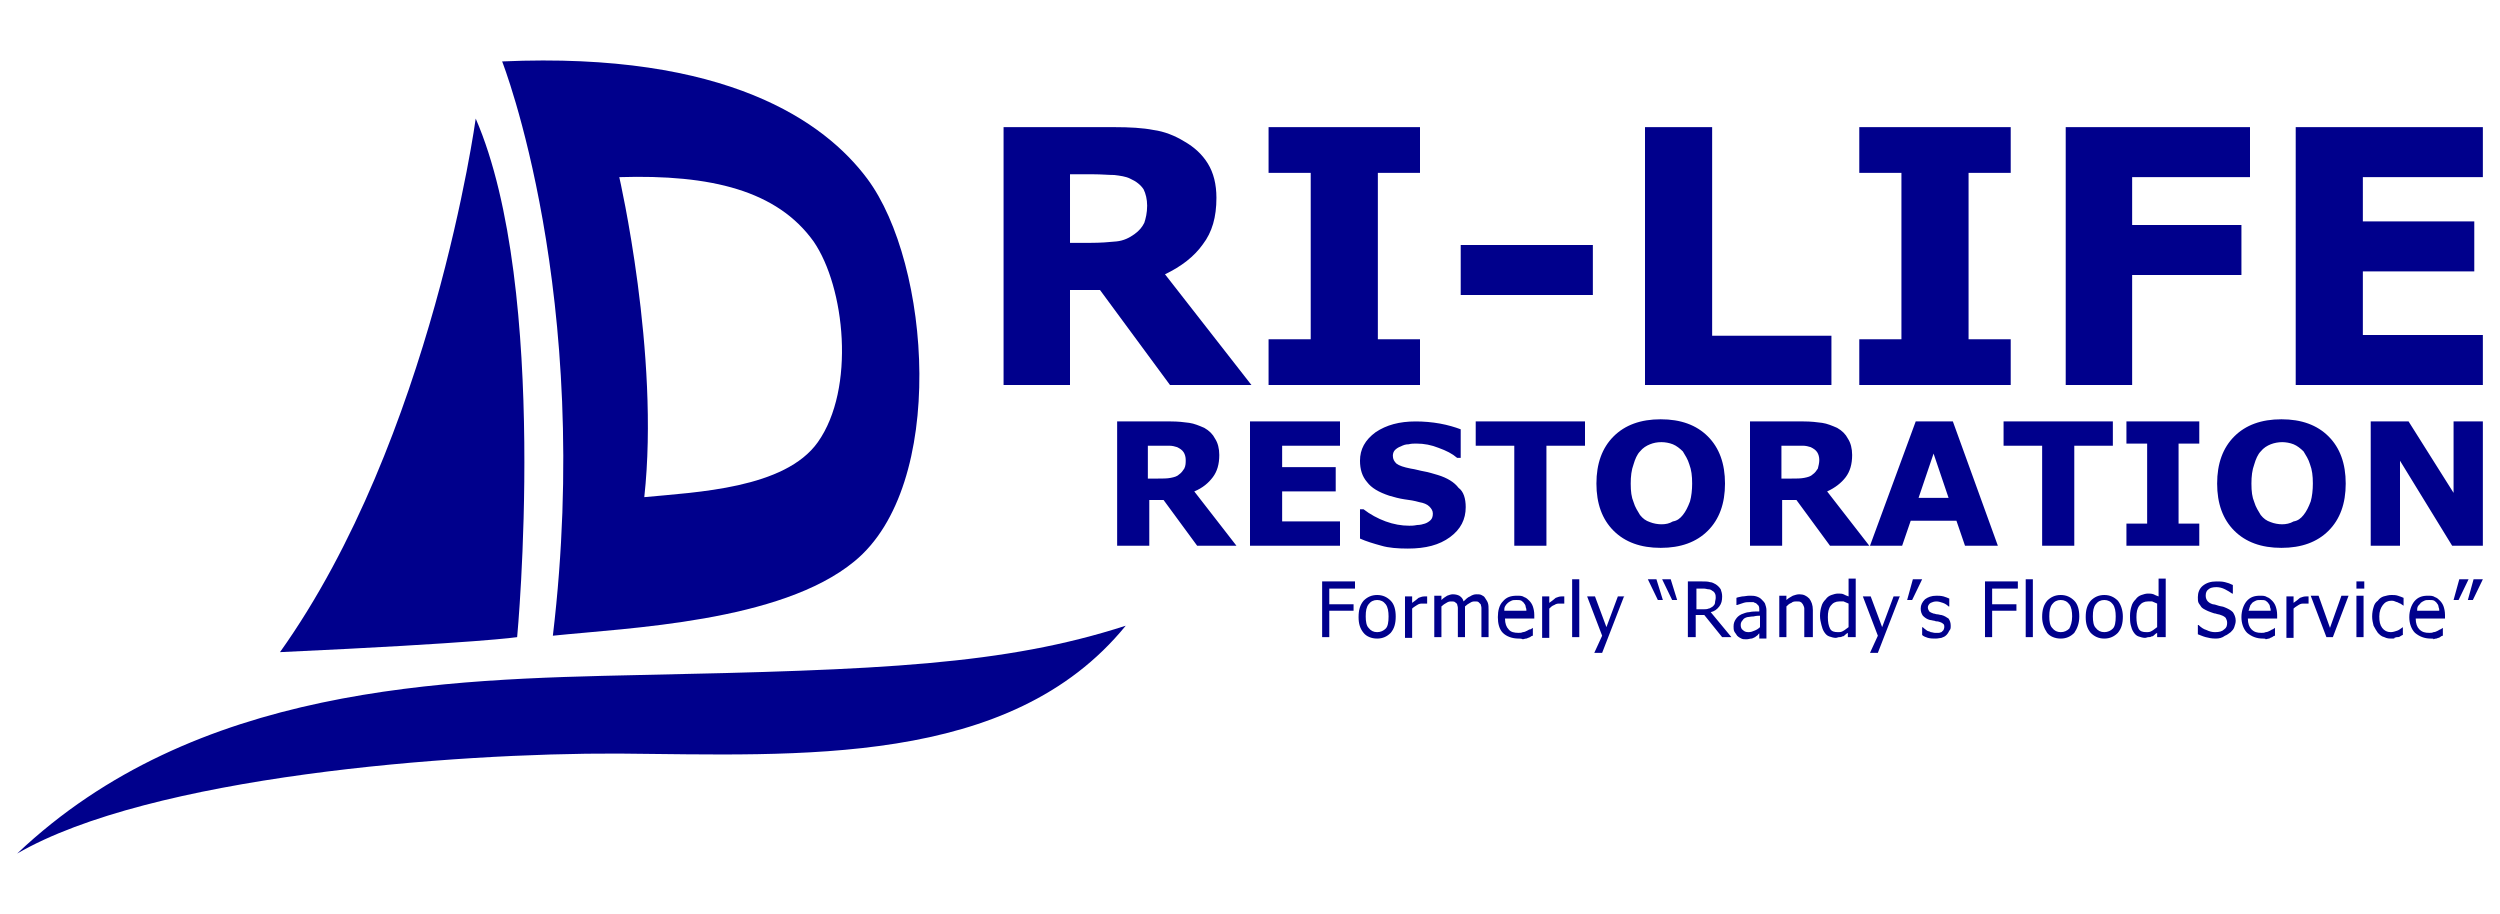
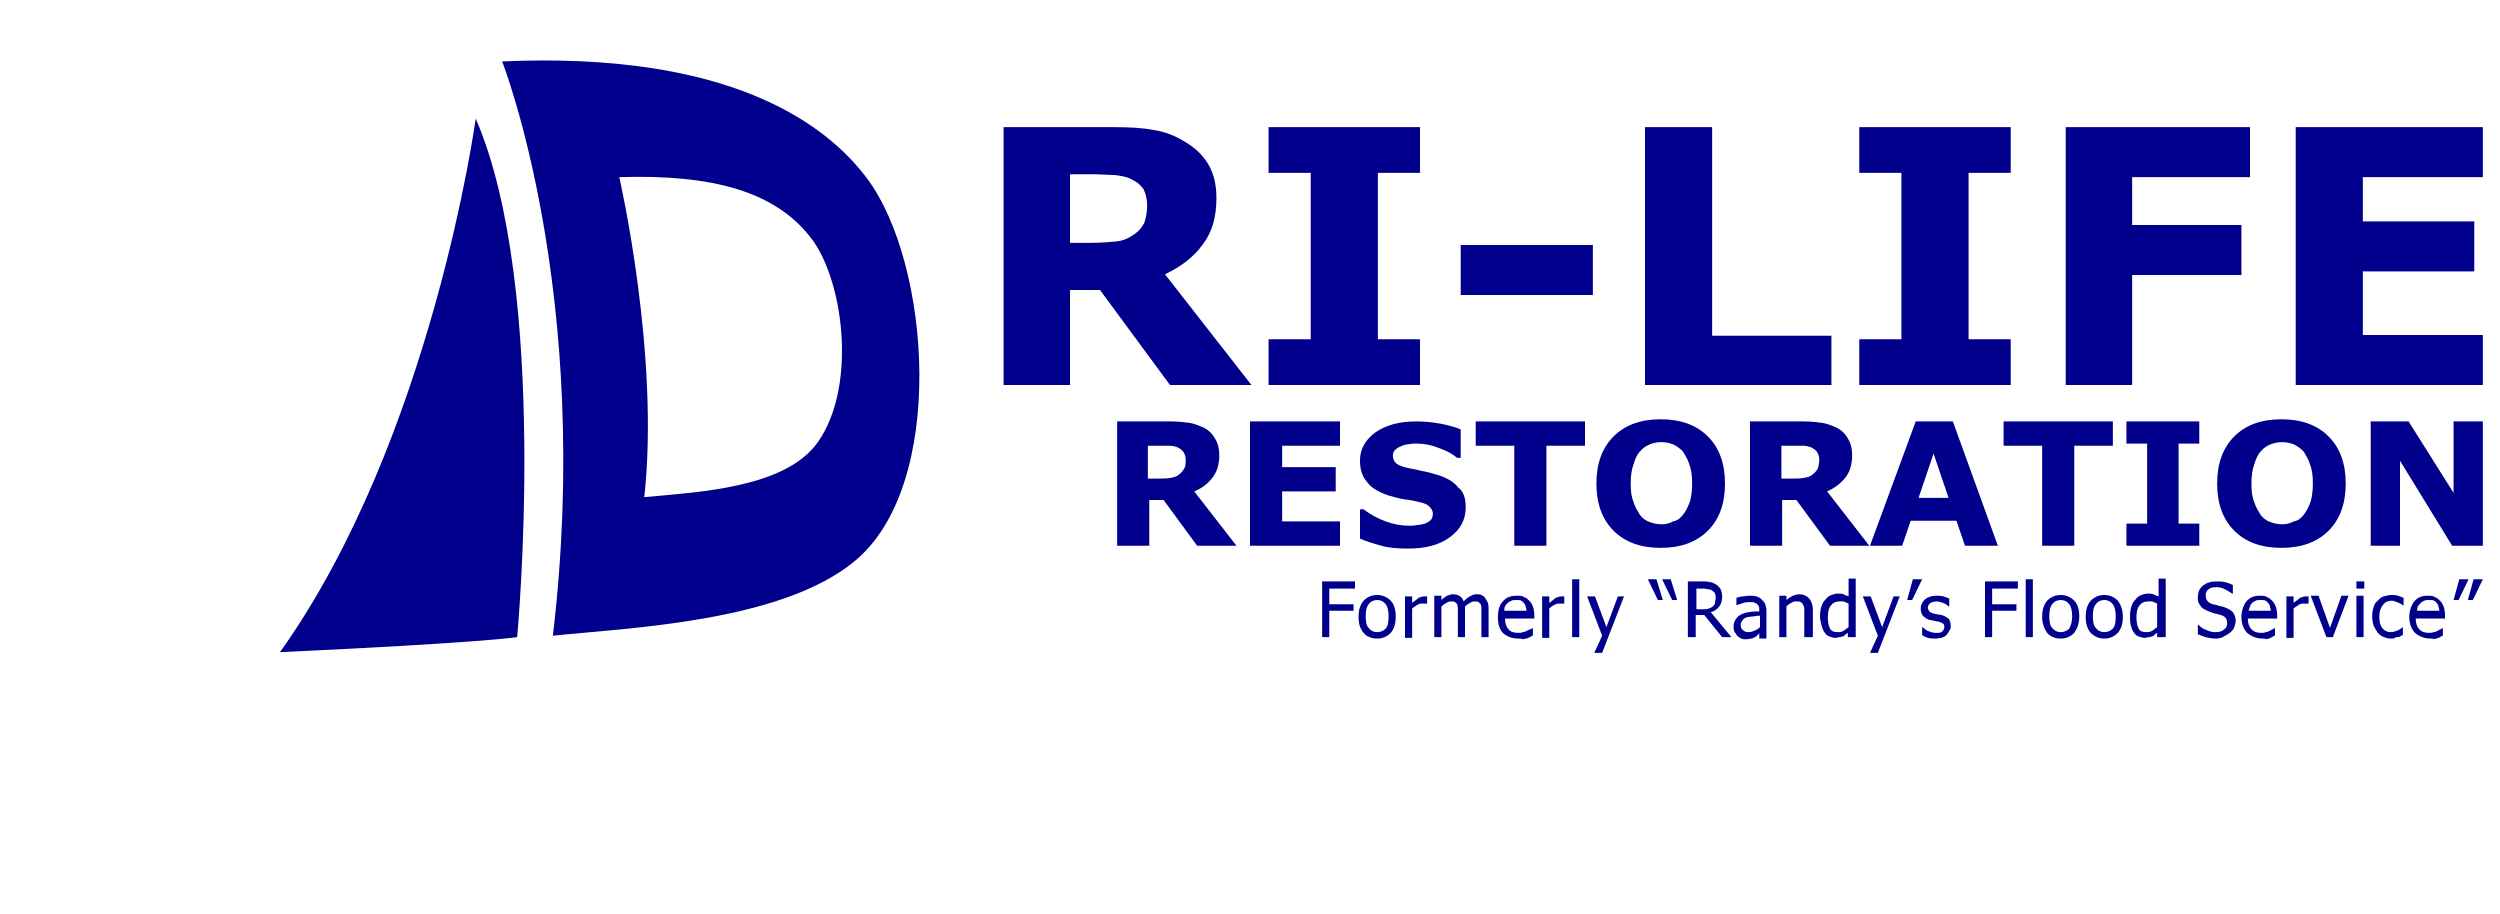
<svg xmlns="http://www.w3.org/2000/svg" id="Layer_1" x="0px" y="0px" viewBox="0 0 350 128" style="enable-background:new 0 0 350 128;" xml:space="preserve">
  <style type="text/css">	.st0{fill-rule:evenodd;clip-rule:evenodd;fill:#00008C;}	.st1{fill:#00008C;}</style>
  <g>
    <path class="st0" d="M66.6,16.6c0,0-6.1,44.8-27.4,74.7c28.2-1.3,33.2-2.1,33.2-2.1S77,40.6,66.6,16.6L66.6,16.6z" />
    <path class="st0" d="M70.3,8.6c0,0,12.8,32.5,7.1,80.4c10.5-1.1,31.9-1.9,42.2-10.4c13-10.6,10.7-41.7,1.8-53.6  C115.5,17.1,101.8,7.2,70.3,8.6L70.3,8.6z M86.7,24.8c0,0,5.7,24.8,3.5,44.8c7.3-0.7,19.7-1.2,24.3-7.7c5.3-7.5,3.8-21.7-0.6-28.1  C108.8,26.7,99.6,24.4,86.7,24.8L86.7,24.8z" />
-     <path class="st0" d="M2.4,119.5c24.9-23.6,59.7-24.4,87.2-25c33.7-0.7,51-1.4,68-6.9c-16.2,19.9-45.8,18.1-71,17.9  C63.4,105.4,21,108.7,2.4,119.5L2.4,119.5z" />
    <path class="st1" d="M160.6,28.8c0-0.9-0.2-1.7-0.5-2.3c-0.4-0.6-1-1.1-1.9-1.5c-0.6-0.3-1.4-0.4-2.2-0.5c-0.8,0-1.8-0.1-2.9-0.1  h-3.3v9.6h2.8c1.5,0,2.7-0.1,3.7-0.2c1-0.1,1.8-0.5,2.5-1c0.7-0.5,1.1-1,1.4-1.6C160.4,30.6,160.6,29.8,160.6,28.8L160.6,28.8z   M175.2,53.9h-11.4L154,40.6h-4.2v13.3h-9.3V17.8H156c2.1,0,4,0.1,5.5,0.4c1.5,0.2,3,0.8,4.3,1.6c1.4,0.8,2.5,1.8,3.3,3.1  c0.8,1.3,1.2,2.9,1.2,4.8c0,2.7-0.6,4.8-1.9,6.5c-1.2,1.7-3,3.1-5.3,4.2L175.2,53.9z M198.8,53.9h-21.2v-6.4h5.9V24.2h-5.9v-6.4  h21.2v6.4h-5.9v23.3h5.9V53.9z M223,41.3h-18.5v-7H223V41.3z M256.4,53.9h-26.1V17.8h9.4v29.2h16.7V53.9z M281.5,53.9h-21.2v-6.4  h5.9V24.2h-5.9v-6.4h21.2v6.4h-5.9v23.3h5.9V53.9z M315,24.8h-16.5v6.7h15.3v7h-15.3v15.4h-9.3V17.8H315V24.8z M347.6,53.9h-26.2  V17.8h26.2v7h-16.8V31h15.6v7h-15.6v8.9h16.8V53.9z" />
    <path class="st1" d="M166,64.4c0-0.4-0.1-0.8-0.3-1.1c-0.2-0.3-0.5-0.5-0.9-0.7c-0.3-0.1-0.7-0.2-1.1-0.2c-0.4,0-0.9,0-1.4,0h-1.6  v4.6h1.4c0.7,0,1.3,0,1.8-0.1c0.5-0.1,0.9-0.2,1.2-0.5c0.3-0.2,0.5-0.5,0.7-0.8C166,65.2,166,64.8,166,64.4L166,64.4z M173.1,76.4  h-5.5l-4.7-6.4h-2v6.4h-4.5V59h7.5c1,0,1.9,0.1,2.6,0.2c0.7,0.1,1.4,0.4,2.1,0.7c0.7,0.4,1.2,0.9,1.5,1.5c0.4,0.6,0.6,1.4,0.6,2.3  c0,1.3-0.3,2.3-0.9,3.1c-0.6,0.8-1.4,1.5-2.6,2L173.1,76.4z M187.6,76.4H175V59h12.6v3.4h-8.1v3h7.5v3.4h-7.5V73h8.1V76.4z   M205.2,71c0,1.7-0.7,3.1-2.2,4.2s-3.4,1.6-5.9,1.6c-1.4,0-2.7-0.1-3.7-0.4c-1.1-0.3-2.1-0.6-3-1v-4.1h0.5c0.9,0.7,2,1.3,3.1,1.7  c1.1,0.4,2.2,0.6,3.3,0.6c0.3,0,0.6,0,1.1-0.1c0.4,0,0.8-0.1,1.1-0.2c0.3-0.1,0.6-0.3,0.8-0.5c0.2-0.2,0.3-0.5,0.3-0.9  c0-0.4-0.2-0.7-0.5-1c-0.3-0.3-0.8-0.5-1.4-0.6c-0.7-0.2-1.3-0.3-2.1-0.4c-0.7-0.1-1.4-0.3-2.1-0.5c-1.5-0.5-2.5-1.1-3.1-1.9  c-0.7-0.8-1-1.8-1-3c0-1.6,0.7-2.9,2.2-4c1.5-1,3.3-1.5,5.6-1.5c1.1,0,2.3,0.1,3.4,0.3c1.1,0.2,2.1,0.5,2.9,0.8v4h-0.5  c-0.7-0.6-1.5-1-2.6-1.4c-1-0.4-2-0.6-3.1-0.6c-0.4,0-0.7,0-1.1,0.1c-0.4,0-0.7,0.1-1.1,0.3c-0.3,0.1-0.6,0.3-0.8,0.5  c-0.2,0.2-0.3,0.5-0.3,0.8c0,0.5,0.2,0.8,0.5,1.1c0.4,0.3,1,0.5,2,0.7c0.7,0.1,1.3,0.3,1.9,0.4c0.6,0.1,1.2,0.3,1.9,0.5  c1.3,0.4,2.3,1,2.9,1.8C204.9,68.8,205.2,69.8,205.2,71L205.2,71z M221.9,62.4h-5.4v14H212v-14h-5.4V59h15.3V62.4z M241.5,67.7  c0,2.8-0.8,5-2.4,6.6c-1.6,1.6-3.8,2.4-6.6,2.4c-2.8,0-5-0.8-6.6-2.4c-1.6-1.6-2.4-3.8-2.4-6.6c0-2.8,0.8-5,2.4-6.6  c1.6-1.6,3.8-2.4,6.6-2.4c2.8,0,5,0.8,6.6,2.4C240.7,62.7,241.5,64.9,241.5,67.7L241.5,67.7z M235.6,72.1c0.4-0.5,0.7-1.1,1-1.9  c0.2-0.7,0.3-1.6,0.3-2.5c0-1.1-0.1-1.9-0.4-2.7c-0.2-0.7-0.6-1.3-0.9-1.8c-0.4-0.4-0.9-0.8-1.4-1c-0.5-0.2-1.1-0.3-1.6-0.3  c-0.6,0-1.1,0.1-1.6,0.3c-0.5,0.2-1,0.5-1.4,1c-0.4,0.4-0.7,1.1-0.9,1.8c-0.3,0.8-0.4,1.7-0.4,2.7c0,1.1,0.1,1.9,0.4,2.6  c0.2,0.7,0.6,1.3,0.9,1.8c0.4,0.5,0.8,0.8,1.4,1c0.5,0.2,1.1,0.3,1.6,0.3c0.6,0,1.1-0.1,1.6-0.4C234.8,72.9,235.2,72.6,235.6,72.1  L235.6,72.1z M254.7,64.4c0-0.4-0.1-0.8-0.3-1.1c-0.2-0.3-0.5-0.5-0.9-0.7c-0.3-0.1-0.7-0.2-1.1-0.2c-0.4,0-0.9,0-1.4,0h-1.6v4.6  h1.4c0.7,0,1.3,0,1.8-0.1c0.5-0.1,0.9-0.2,1.2-0.5c0.3-0.2,0.5-0.5,0.7-0.8C254.6,65.2,254.7,64.8,254.7,64.4L254.7,64.4z   M261.7,76.4h-5.5l-4.7-6.4h-2v6.4H245V59h7.5c1,0,1.9,0.1,2.6,0.2c0.7,0.1,1.4,0.4,2.1,0.7c0.7,0.4,1.2,0.9,1.5,1.5  c0.4,0.6,0.6,1.4,0.6,2.3c0,1.3-0.3,2.3-0.9,3.1c-0.6,0.8-1.5,1.5-2.6,2L261.7,76.4z M279.7,76.4h-4.6l-1.2-3.5h-6.4l-1.2,3.5h-4.5  l6.4-17.4h5.2L279.7,76.4z M272.8,69.7l-2.1-6.2l-2.1,6.2H272.8z M295.8,62.4h-5.4v14h-4.5v-14h-5.4V59h15.3V62.4z M307.9,76.4  h-10.2v-3.1h2.9V62.1h-2.9V59h10.2v3.1H305v11.2h2.9V76.4z M328.4,67.7c0,2.8-0.8,5-2.4,6.6c-1.6,1.6-3.8,2.4-6.6,2.4  c-2.8,0-5-0.8-6.6-2.4c-1.6-1.6-2.4-3.8-2.4-6.6c0-2.8,0.8-5,2.4-6.6c1.6-1.6,3.8-2.4,6.6-2.4c2.8,0,5,0.8,6.6,2.4  C327.6,62.7,328.4,64.9,328.4,67.7L328.4,67.7z M322.5,72.1c0.4-0.5,0.7-1.1,1-1.9c0.2-0.7,0.3-1.6,0.3-2.5c0-1.1-0.1-1.9-0.4-2.7  c-0.2-0.7-0.6-1.3-0.9-1.8c-0.4-0.4-0.9-0.8-1.4-1c-0.5-0.2-1.1-0.3-1.6-0.3s-1.1,0.1-1.6,0.3c-0.5,0.2-1,0.5-1.4,1  c-0.4,0.4-0.7,1.1-0.9,1.8c-0.3,0.8-0.4,1.7-0.4,2.7c0,1.1,0.1,1.9,0.4,2.6c0.2,0.7,0.6,1.3,0.9,1.8c0.4,0.5,0.8,0.8,1.4,1  c0.5,0.2,1.1,0.3,1.6,0.3s1.1-0.1,1.6-0.4C321.7,72.9,322.1,72.6,322.5,72.1L322.5,72.1z M347.6,76.4h-4.3L336,64.5v11.9h-4.1V59  h5.3l6.3,10V59h4.1V76.4z" />
    <path class="st1" d="M189.7,82.4h-3.6v2.2h3.4v0.9h-3.4v3.7h-1v-7.8h4.6V82.4z M195.4,86.3c0,1-0.2,1.7-0.7,2.3  c-0.5,0.5-1.1,0.8-1.9,0.8s-1.5-0.3-1.9-0.8c-0.5-0.6-0.7-1.3-0.7-2.2c0-1,0.2-1.7,0.7-2.3c0.5-0.5,1.1-0.8,1.9-0.8  c0.8,0,1.4,0.3,1.9,0.8C195.2,84.6,195.4,85.4,195.4,86.3L195.4,86.3z M194.4,86.3c0-0.7-0.1-1.3-0.4-1.7c-0.3-0.4-0.7-0.6-1.2-0.6  s-0.9,0.2-1.2,0.6c-0.3,0.4-0.4,0.9-0.4,1.7c0,0.7,0.1,1.3,0.4,1.6c0.3,0.4,0.7,0.6,1.2,0.6s0.9-0.2,1.2-0.5S194.4,87.1,194.4,86.3  L194.4,86.3z M199.8,84.5L199.8,84.5c-0.1,0-0.2,0-0.3,0c-0.1,0-0.2,0-0.3,0c-0.3,0-0.5,0-0.8,0.2s-0.5,0.3-0.7,0.5v4.1h-1v-5.8h1  v0.9c0.4-0.3,0.7-0.5,0.9-0.7c0.3-0.1,0.5-0.2,0.8-0.2c0.1,0,0.2,0,0.2,0c0,0,0.1,0,0.2,0V84.5z M207.4,89.2v-3.4  c0-0.3,0-0.5,0-0.7c0-0.2-0.1-0.4-0.1-0.5c-0.1-0.1-0.2-0.2-0.3-0.3c-0.1-0.1-0.3-0.1-0.5-0.1c-0.2,0-0.4,0-0.7,0.2  c-0.2,0.1-0.5,0.3-0.7,0.5c0,0.1,0,0.1,0,0.2c0,0.1,0,0.2,0,0.3v3.8h-1v-3.4c0-0.3,0-0.5,0-0.7c0-0.2-0.1-0.4-0.1-0.5  c0-0.1-0.2-0.2-0.3-0.3c-0.1-0.1-0.3-0.1-0.5-0.1c-0.2,0-0.4,0-0.7,0.2c-0.2,0.1-0.5,0.3-0.7,0.5v4.3h-1v-5.8h1v0.6  c0.3-0.3,0.5-0.4,0.8-0.6c0.3-0.1,0.5-0.2,0.8-0.2c0.4,0,0.7,0.1,0.9,0.2c0.3,0.2,0.5,0.4,0.6,0.8c0.3-0.3,0.6-0.6,0.9-0.7  c0.3-0.2,0.6-0.3,0.9-0.3c0.3,0,0.5,0,0.7,0.1c0.2,0.1,0.4,0.2,0.5,0.4c0.1,0.2,0.3,0.4,0.4,0.7c0.1,0.3,0.1,0.6,0.1,1v3.8H207.4z   M212.6,89.4c-0.9,0-1.7-0.3-2.2-0.8c-0.5-0.5-0.7-1.3-0.7-2.2c0-0.9,0.2-1.7,0.7-2.2c0.5-0.6,1.1-0.8,2-0.8c0.4,0,0.7,0,1,0.2  c0.3,0.1,0.5,0.3,0.7,0.5c0.2,0.2,0.4,0.5,0.5,0.8c0.1,0.3,0.2,0.7,0.2,1.2v0.5h-4.1c0,0.7,0.2,1.2,0.5,1.5  c0.3,0.4,0.8,0.5,1.4,0.5c0.2,0,0.4,0,0.6-0.1c0.2,0,0.4-0.1,0.6-0.2c0.2-0.1,0.3-0.2,0.5-0.2c0.1-0.1,0.2-0.1,0.3-0.2h0v1.1  c-0.1,0-0.3,0.1-0.4,0.2c-0.2,0.1-0.3,0.1-0.5,0.2c-0.2,0-0.4,0.1-0.5,0.1C213,89.4,212.8,89.4,212.6,89.4L212.6,89.4z M213.7,85.7  c0-0.3,0-0.5-0.1-0.7c0-0.2-0.1-0.4-0.2-0.5c-0.1-0.2-0.3-0.3-0.4-0.4c-0.2-0.1-0.4-0.1-0.7-0.1c-0.3,0-0.5,0-0.7,0.1  c-0.2,0.1-0.4,0.2-0.5,0.3c-0.2,0.2-0.3,0.3-0.4,0.5c-0.1,0.2-0.1,0.4-0.1,0.6H213.7z M219,84.5L219,84.5c-0.1,0-0.2,0-0.3,0  c-0.1,0-0.2,0-0.3,0c-0.3,0-0.5,0-0.8,0.2c-0.3,0.1-0.5,0.3-0.7,0.5v4.1h-1v-5.8h1v0.9c0.4-0.3,0.7-0.5,0.9-0.7  c0.3-0.1,0.5-0.2,0.8-0.2c0.1,0,0.2,0,0.2,0c0,0,0.1,0,0.2,0V84.5z M221.1,89.2h-1v-8.1h1V89.2z M227.4,83.4l-3.1,8h-1.1l1.1-2.4  l-2.1-5.5h1.1l1.6,4.3l1.6-4.3H227.4z M234.8,84h-0.7l-1.4-2.9h1.2L234.8,84z M232.8,84h-0.7l-1.4-2.9h1.2L232.8,84z M242.4,89.2  h-1.3l-2.5-3.1h-1.2v3.1h-1.1v-7.8h2c0.4,0,0.8,0,1.1,0.1c0.3,0,0.6,0.2,0.8,0.3c0.3,0.2,0.5,0.4,0.7,0.7c0.1,0.3,0.2,0.6,0.2,1  c0,0.6-0.1,1-0.4,1.4c-0.3,0.4-0.7,0.7-1.2,0.8L242.4,89.2z M240.2,83.7c0-0.2,0-0.4-0.1-0.6c-0.1-0.2-0.2-0.3-0.4-0.4  c-0.1-0.1-0.3-0.2-0.5-0.2c-0.2,0-0.4-0.1-0.7-0.1h-1v2.9h0.9c0.3,0,0.6,0,0.8-0.1c0.2,0,0.4-0.2,0.6-0.3c0.1-0.1,0.3-0.3,0.3-0.5  C240.1,84.2,240.2,83.9,240.2,83.7L240.2,83.7z M246.4,87.8v-1.6c-0.2,0-0.5,0-0.9,0.1c-0.4,0-0.7,0.1-0.9,0.1  c-0.3,0.1-0.5,0.2-0.6,0.4c-0.2,0.2-0.3,0.4-0.3,0.7c0,0.3,0.1,0.6,0.3,0.7c0.2,0.2,0.4,0.3,0.8,0.3c0.3,0,0.6-0.1,0.8-0.2  C245.9,88.2,246.2,88,246.4,87.8L246.4,87.8z M246.4,88.6c-0.1,0.1-0.2,0.1-0.3,0.3c-0.1,0.1-0.3,0.2-0.4,0.3  c-0.2,0.1-0.4,0.2-0.5,0.2c-0.2,0-0.4,0.1-0.7,0.1c-0.3,0-0.5,0-0.7-0.1c-0.2-0.1-0.4-0.2-0.6-0.4c-0.1-0.2-0.3-0.4-0.4-0.6  c-0.1-0.2-0.1-0.5-0.1-0.7c0-0.4,0.1-0.7,0.3-1c0.2-0.3,0.4-0.5,0.8-0.7c0.3-0.1,0.7-0.3,1.1-0.3c0.4-0.1,0.9-0.1,1.4-0.1v-0.2  c0-0.2,0-0.4-0.1-0.6c-0.1-0.1-0.2-0.2-0.3-0.3c-0.1-0.1-0.3-0.1-0.4-0.2c-0.2,0-0.4,0-0.6,0c-0.2,0-0.5,0-0.8,0.1  s-0.6,0.2-0.9,0.3h-0.1v-1c0.2-0.1,0.4-0.1,0.8-0.2c0.3,0,0.7-0.1,1-0.1c0.4,0,0.7,0,1,0.1c0.3,0.1,0.5,0.2,0.7,0.4  s0.4,0.4,0.5,0.6c0.1,0.3,0.2,0.6,0.2,0.9v4h-1V88.6z M253.6,89.2h-1v-3.3c0-0.3,0-0.5,0-0.7s-0.1-0.4-0.2-0.6  c-0.1-0.1-0.2-0.3-0.3-0.3c-0.1-0.1-0.3-0.1-0.6-0.1c-0.2,0-0.5,0-0.7,0.2c-0.3,0.1-0.5,0.3-0.7,0.5v4.3h-1v-5.8h1v0.6  c0.3-0.3,0.6-0.4,0.9-0.6c0.3-0.1,0.6-0.2,0.9-0.2c0.6,0,1,0.2,1.4,0.6c0.3,0.4,0.5,0.9,0.5,1.6V89.2z M259.7,89.2h-1v-0.6  c-0.2,0.1-0.3,0.2-0.4,0.3c-0.1,0.1-0.2,0.2-0.4,0.2c-0.1,0.1-0.3,0.1-0.4,0.1c-0.2,0-0.3,0.1-0.5,0.1c-0.3,0-0.6-0.1-0.9-0.2  c-0.3-0.1-0.5-0.3-0.7-0.6c-0.2-0.3-0.3-0.6-0.4-1c-0.1-0.4-0.2-0.8-0.2-1.3c0-0.5,0.1-1,0.2-1.3c0.1-0.4,0.3-0.7,0.6-1  c0.2-0.3,0.5-0.5,0.8-0.6c0.3-0.1,0.6-0.2,0.9-0.2c0.3,0,0.6,0,0.8,0.1c0.2,0.1,0.4,0.2,0.7,0.3v-2.5h1V89.2z M258.8,87.8v-3.3  c-0.2-0.1-0.5-0.2-0.7-0.3c-0.2,0-0.4,0-0.6,0c-0.5,0-0.9,0.2-1.2,0.6c-0.3,0.4-0.4,0.9-0.4,1.6c0,0.7,0.1,1.2,0.3,1.6  c0.2,0.4,0.6,0.5,1.1,0.5c0.3,0,0.5,0,0.8-0.2C258.3,88.2,258.5,88,258.8,87.8L258.8,87.8z M266,83.4l-3.1,8h-1.1l1.1-2.4l-2.1-5.5  h1.1l1.6,4.3l1.6-4.3H266z M269.1,81.1l-1.4,2.9H267l0.8-2.9H269.1z M271,89.4c-0.4,0-0.7,0-1.1-0.1c-0.3-0.1-0.6-0.2-0.8-0.4v-1.1  h0c0.1,0,0.2,0.1,0.3,0.2s0.3,0.2,0.4,0.3c0.2,0.1,0.4,0.1,0.5,0.2c0.2,0,0.4,0.1,0.6,0.1c0.1,0,0.3,0,0.5,0c0.2,0,0.3-0.1,0.4-0.1  c0.1-0.1,0.2-0.2,0.3-0.3c0-0.1,0.1-0.2,0.1-0.4c0-0.2,0-0.4-0.2-0.5c-0.1-0.1-0.3-0.2-0.7-0.3c-0.1,0-0.3,0-0.5-0.1  c-0.2,0-0.4-0.1-0.6-0.1c-0.4-0.1-0.7-0.3-1-0.6c-0.2-0.3-0.3-0.6-0.3-1c0-0.5,0.2-0.9,0.6-1.3c0.4-0.3,0.9-0.5,1.6-0.5  c0.3,0,0.6,0,1,0.1c0.3,0.1,0.6,0.2,0.8,0.3v1.1h-0.1c-0.2-0.2-0.5-0.4-0.8-0.5c-0.3-0.1-0.6-0.2-0.9-0.2c-0.3,0-0.6,0.1-0.8,0.2  c-0.2,0.1-0.4,0.4-0.4,0.6c0,0.3,0.1,0.4,0.2,0.6c0.1,0.1,0.3,0.2,0.6,0.3c0.2,0,0.3,0.1,0.5,0.1c0.2,0,0.4,0.1,0.6,0.1  c0.4,0.1,0.7,0.3,1,0.5c0.2,0.3,0.3,0.6,0.3,1c0,0.3,0,0.5-0.2,0.7c-0.1,0.2-0.2,0.4-0.4,0.6c-0.2,0.2-0.4,0.3-0.7,0.4  C271.7,89.3,271.3,89.4,271,89.4L271,89.4z M282.5,82.4h-3.6v2.2h3.4v0.9h-3.4v3.7h-1v-7.8h4.6V82.4z M284.6,89.2h-1v-8.1h1V89.2z   M291.1,86.3c0,1-0.3,1.7-0.7,2.3c-0.5,0.5-1.1,0.8-1.9,0.8c-0.8,0-1.5-0.3-1.9-0.8c-0.4-0.6-0.7-1.3-0.7-2.2c0-1,0.2-1.7,0.7-2.3  c0.5-0.5,1.1-0.8,1.9-0.8c0.8,0,1.4,0.3,1.9,0.8C290.9,84.6,291.1,85.4,291.1,86.3L291.1,86.3z M290.1,86.3c0-0.7-0.1-1.3-0.4-1.7  c-0.3-0.4-0.7-0.6-1.2-0.6c-0.5,0-0.9,0.2-1.2,0.6c-0.3,0.4-0.4,0.9-0.4,1.7c0,0.7,0.1,1.3,0.4,1.6c0.3,0.4,0.7,0.6,1.2,0.6  c0.5,0,0.9-0.2,1.2-0.5C289.9,87.6,290.1,87.1,290.1,86.3L290.1,86.3z M297.2,86.3c0,1-0.2,1.7-0.7,2.3c-0.5,0.5-1.1,0.8-1.9,0.8  c-0.8,0-1.4-0.3-1.9-0.8c-0.5-0.6-0.7-1.3-0.7-2.2c0-1,0.2-1.7,0.7-2.3c0.5-0.5,1.1-0.8,1.9-0.8c0.8,0,1.4,0.3,1.9,0.8  C296.9,84.6,297.2,85.4,297.2,86.3L297.2,86.3z M296.2,86.3c0-0.7-0.1-1.3-0.4-1.7c-0.3-0.4-0.7-0.6-1.2-0.6  c-0.5,0-0.9,0.2-1.2,0.6c-0.3,0.4-0.4,0.9-0.4,1.7c0,0.7,0.1,1.3,0.4,1.6c0.3,0.4,0.7,0.6,1.2,0.6c0.5,0,0.9-0.2,1.2-0.5  S296.2,87.1,296.2,86.3L296.2,86.3z M303,89.2h-1v-0.6c-0.2,0.1-0.3,0.2-0.4,0.3c-0.1,0.1-0.2,0.2-0.4,0.2  c-0.1,0.1-0.3,0.1-0.4,0.1c-0.2,0-0.3,0.1-0.5,0.1c-0.3,0-0.6-0.1-0.9-0.2c-0.3-0.1-0.5-0.3-0.7-0.6c-0.2-0.3-0.3-0.6-0.4-1  c-0.1-0.4-0.1-0.8-0.1-1.3c0-0.5,0.1-1,0.2-1.3c0.1-0.4,0.3-0.7,0.6-1c0.2-0.3,0.5-0.5,0.8-0.6c0.3-0.1,0.6-0.2,0.9-0.2  c0.3,0,0.5,0,0.8,0.1c0.2,0.1,0.4,0.2,0.7,0.3v-2.5h1V89.2z M302,87.8v-3.3c-0.2-0.1-0.5-0.2-0.7-0.3c-0.2,0-0.4,0-0.6,0  c-0.5,0-0.9,0.2-1.2,0.6c-0.3,0.4-0.4,0.9-0.4,1.6c0,0.7,0.1,1.2,0.3,1.6c0.2,0.4,0.6,0.5,1.1,0.5c0.3,0,0.5,0,0.8-0.2  C301.5,88.2,301.7,88,302,87.8L302,87.8z M310.2,89.4c-0.6,0-1-0.1-1.4-0.2s-0.8-0.3-1.1-0.4v-1.3h0.1c0.3,0.3,0.7,0.6,1.1,0.7  c0.4,0.2,0.8,0.3,1.2,0.3c0.6,0,1-0.1,1.3-0.4c0.3-0.2,0.4-0.5,0.4-0.9c0-0.3-0.1-0.5-0.2-0.7c-0.2-0.2-0.4-0.3-0.7-0.4  c-0.2-0.1-0.5-0.1-0.7-0.2c-0.2,0-0.4-0.1-0.7-0.2c-0.3-0.1-0.5-0.2-0.7-0.3c-0.2-0.1-0.4-0.2-0.6-0.4c-0.1-0.2-0.3-0.4-0.4-0.6  c-0.1-0.2-0.1-0.5-0.1-0.8c0-0.6,0.2-1.2,0.7-1.6c0.5-0.4,1.1-0.6,1.9-0.6c0.4,0,0.8,0,1.2,0.1c0.4,0.1,0.7,0.2,1.1,0.4v1.2h-0.1  c-0.3-0.2-0.6-0.4-1-0.6c-0.4-0.2-0.8-0.3-1.2-0.3c-0.5,0-0.9,0.1-1.1,0.3c-0.3,0.2-0.4,0.5-0.4,0.9c0,0.3,0.1,0.6,0.3,0.8  c0.2,0.2,0.4,0.3,0.7,0.4c0.2,0,0.5,0.1,0.8,0.2c0.3,0.1,0.6,0.1,0.8,0.2c0.5,0.2,0.9,0.4,1.2,0.7c0.2,0.3,0.4,0.7,0.4,1.2  c0,0.3-0.1,0.6-0.2,0.9c-0.1,0.3-0.3,0.5-0.5,0.7c-0.3,0.2-0.5,0.4-0.8,0.5C311.1,89.3,310.7,89.4,310.2,89.4L310.2,89.4z   M316.8,89.4c-0.9,0-1.6-0.3-2.2-0.8c-0.5-0.5-0.8-1.3-0.8-2.2c0-0.9,0.3-1.7,0.7-2.2c0.5-0.6,1.1-0.8,1.9-0.8c0.4,0,0.7,0,1,0.2  c0.3,0.1,0.5,0.3,0.7,0.5c0.2,0.2,0.4,0.5,0.5,0.8s0.2,0.7,0.2,1.2v0.5h-4.1c0,0.7,0.2,1.2,0.5,1.5c0.4,0.4,0.8,0.5,1.4,0.5  c0.2,0,0.4,0,0.6-0.1c0.2,0,0.4-0.1,0.6-0.2c0.2-0.1,0.3-0.2,0.4-0.2c0.1-0.1,0.2-0.1,0.3-0.2h0v1.1c-0.1,0-0.3,0.1-0.4,0.2  c-0.2,0.1-0.3,0.1-0.4,0.2c-0.2,0-0.4,0.1-0.5,0.1C317.2,89.4,317,89.4,316.8,89.4L316.8,89.4z M317.9,85.7c0-0.3,0-0.5-0.1-0.7  c0-0.2-0.1-0.4-0.2-0.5c-0.1-0.2-0.3-0.3-0.4-0.4c-0.2-0.1-0.4-0.1-0.7-0.1c-0.3,0-0.5,0-0.7,0.1c-0.2,0.1-0.4,0.2-0.5,0.3  c-0.1,0.2-0.3,0.3-0.3,0.5c-0.1,0.2-0.1,0.4-0.2,0.6H317.9z M323.2,84.5L323.2,84.5c-0.1,0-0.2,0-0.3,0c-0.1,0-0.2,0-0.3,0  c-0.3,0-0.5,0-0.8,0.2s-0.5,0.3-0.7,0.5v4.1h-1v-5.8h1v0.9c0.4-0.3,0.7-0.5,0.9-0.7c0.3-0.1,0.5-0.2,0.8-0.2c0.1,0,0.2,0,0.2,0  c0,0,0.1,0,0.2,0V84.5z M328.8,83.4l-2.2,5.8h-0.9l-2.2-5.8h1.1l1.6,4.5l1.6-4.5H328.8z M330.9,89.2h-1v-5.8h1V89.2z M331,82.4  h-1.1v-1h1.1V82.4z M334.9,89.4c-0.4,0-0.7,0-1.1-0.2c-0.4-0.1-0.6-0.3-0.9-0.6c-0.2-0.3-0.4-0.6-0.6-1c-0.1-0.4-0.2-0.8-0.2-1.3  s0.1-1,0.2-1.3c0.1-0.4,0.3-0.7,0.6-0.9c0.2-0.3,0.5-0.5,0.8-0.6c0.4-0.1,0.7-0.2,1.1-0.2c0.3,0,0.6,0,0.9,0.1  c0.3,0.1,0.6,0.2,0.8,0.3v1.1h0c-0.1-0.1-0.2-0.1-0.3-0.2c-0.1-0.1-0.2-0.1-0.4-0.2c-0.1-0.1-0.3-0.1-0.5-0.2  c-0.2-0.1-0.4-0.1-0.5-0.1c-0.5,0-0.9,0.2-1.2,0.6c-0.3,0.4-0.5,0.9-0.5,1.6c0,0.7,0.1,1.2,0.4,1.6c0.3,0.4,0.7,0.6,1.2,0.6  c0.3,0,0.6-0.1,0.9-0.2c0.3-0.1,0.5-0.3,0.8-0.5h0v1.1c-0.1,0-0.2,0.1-0.4,0.2c-0.1,0.1-0.3,0.1-0.4,0.1c-0.2,0-0.3,0.1-0.4,0.1  C335.3,89.4,335.1,89.4,334.9,89.4L334.9,89.4z M340.3,89.4c-0.9,0-1.6-0.3-2.2-0.8c-0.5-0.5-0.8-1.3-0.8-2.2  c0-0.9,0.3-1.7,0.7-2.2c0.5-0.6,1.1-0.8,1.9-0.8c0.4,0,0.7,0,1,0.2c0.3,0.1,0.5,0.3,0.7,0.5c0.2,0.2,0.4,0.5,0.5,0.8  s0.2,0.7,0.2,1.2v0.5h-4.1c0,0.7,0.2,1.2,0.5,1.5c0.4,0.4,0.8,0.5,1.4,0.5c0.2,0,0.4,0,0.6-0.1c0.2,0,0.4-0.1,0.6-0.2  c0.2-0.1,0.3-0.2,0.4-0.2c0.1-0.1,0.2-0.1,0.3-0.2h0v1.1c-0.1,0-0.3,0.1-0.4,0.2s-0.3,0.1-0.5,0.2c-0.2,0-0.4,0.1-0.5,0.1  C340.8,89.4,340.6,89.4,340.3,89.4L340.3,89.4z M341.5,85.7c0-0.3,0-0.5-0.1-0.7c0-0.2-0.1-0.4-0.2-0.5c-0.1-0.2-0.3-0.3-0.4-0.4  c-0.2-0.1-0.4-0.1-0.7-0.1c-0.3,0-0.5,0-0.7,0.1c-0.2,0.1-0.4,0.2-0.5,0.3c-0.1,0.2-0.3,0.3-0.4,0.5c-0.1,0.2-0.1,0.4-0.1,0.6  H341.5z M347.6,81.1l-1.4,2.9h-0.7l0.8-2.9H347.6z M345.6,81.1l-1.4,2.9h-0.7l0.8-2.9H345.6z" />
  </g>
</svg>